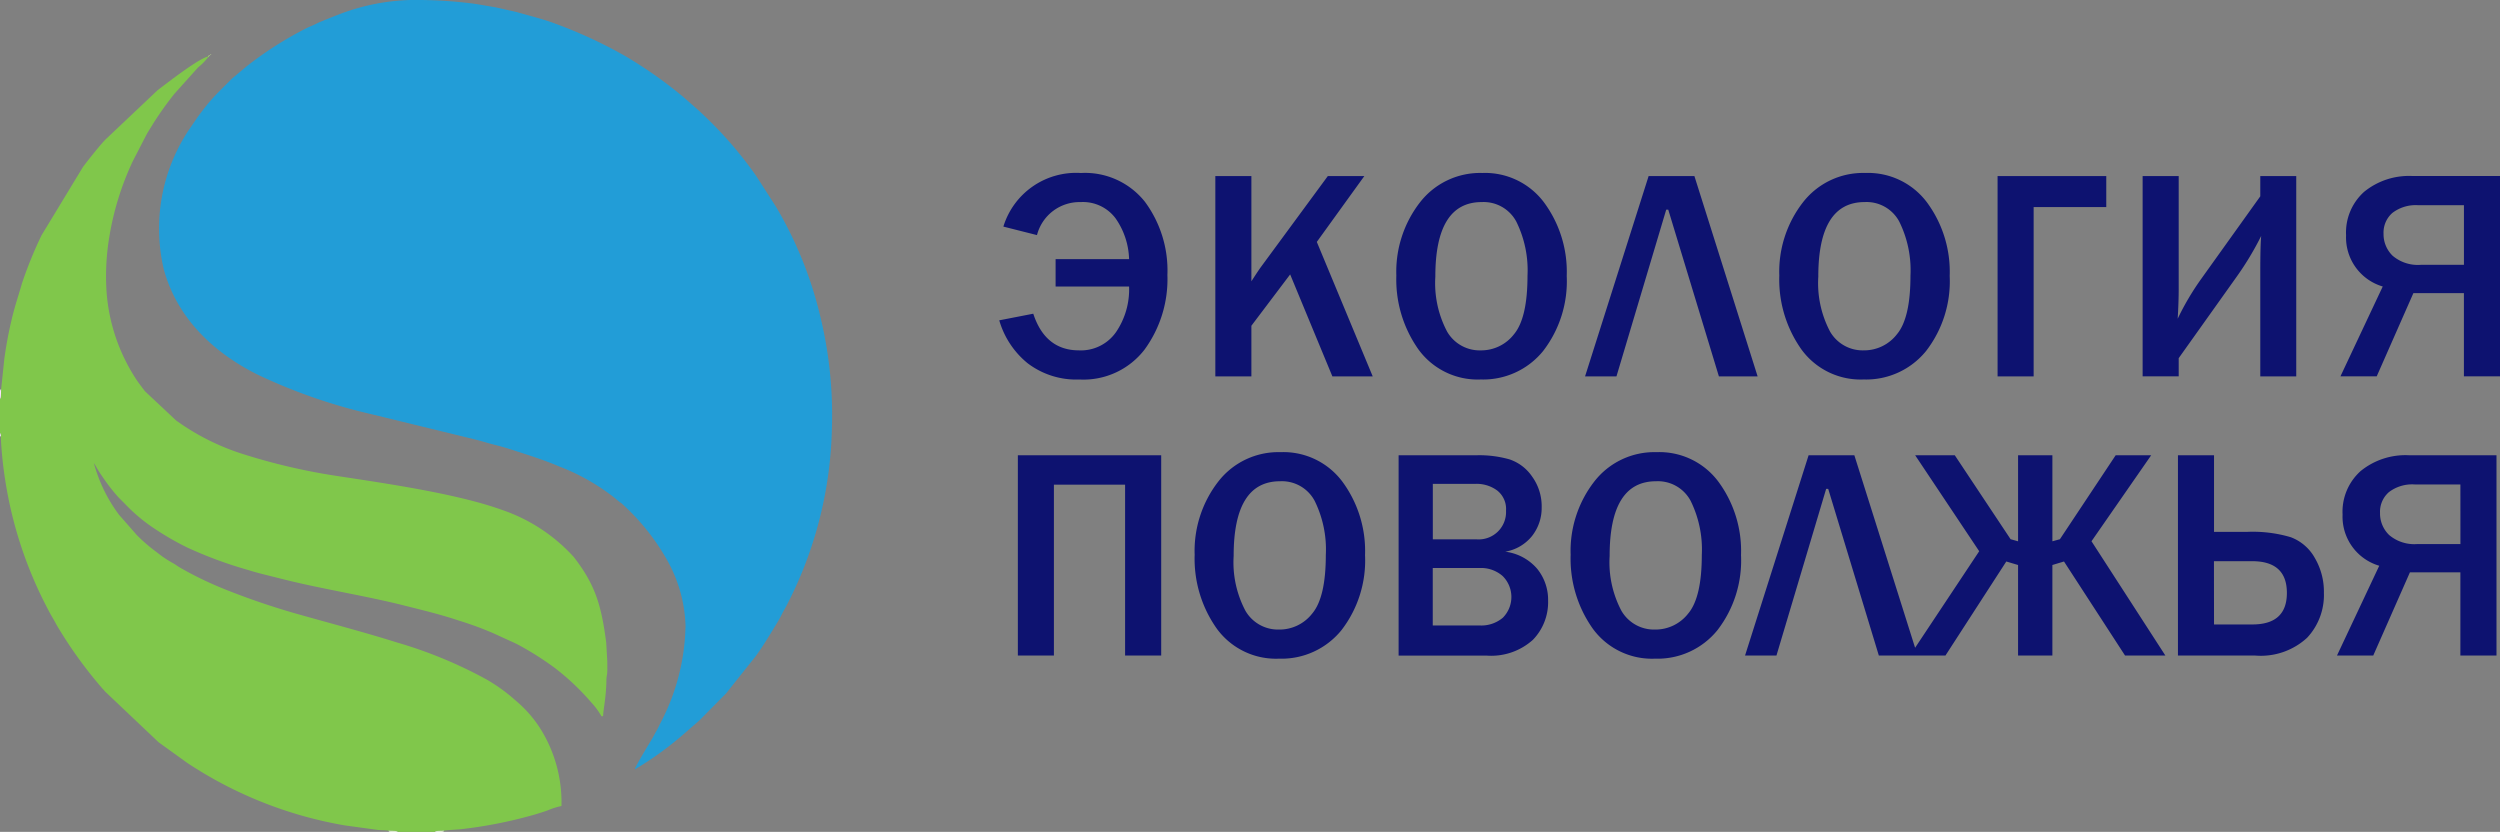
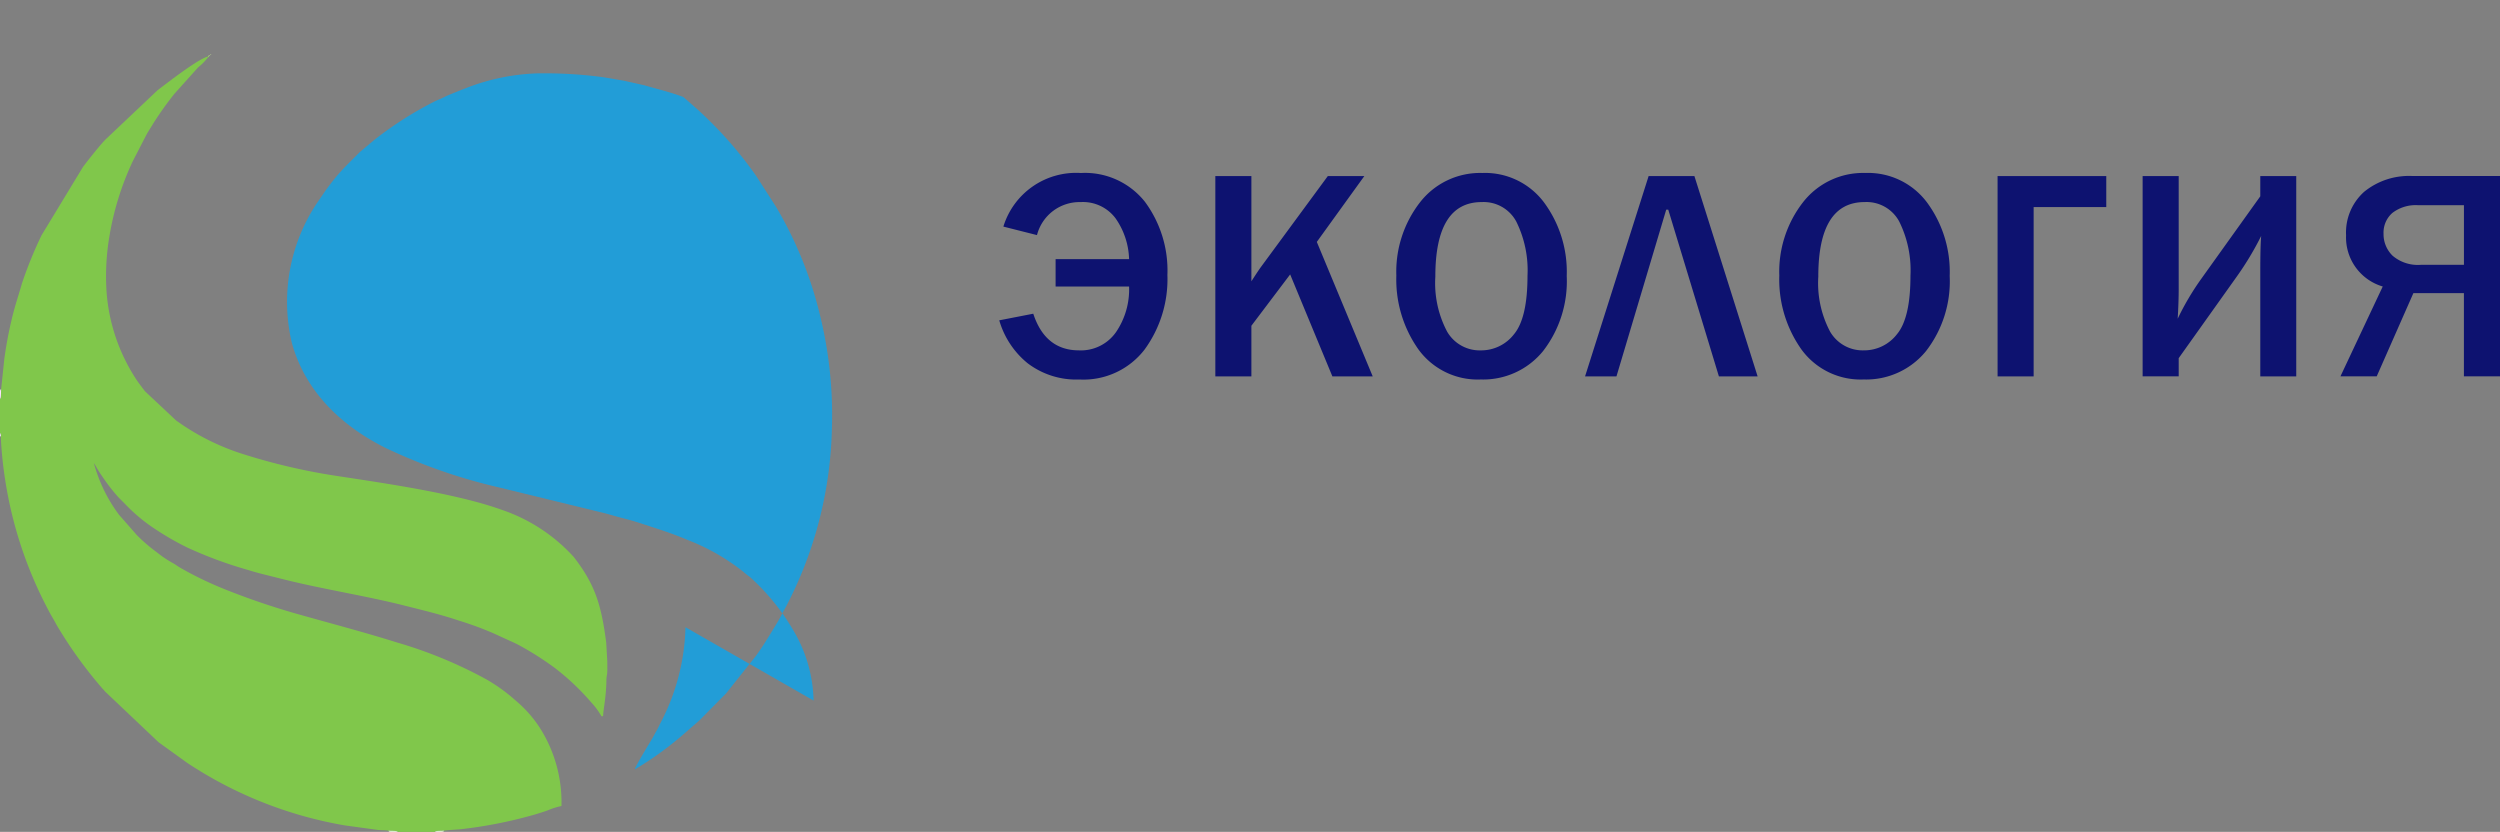
<svg xmlns="http://www.w3.org/2000/svg" width="226.718" height="75.438" viewBox="0 0 226.718 75.438">
  <rect x="0" y="0" width="226.718" height="75.438" fill="#808080" stroke="none" />
  <g id="logo" transform="translate(-215.794 -106.331)">
    <g id="_1277109034880" transform="translate(215.794 106.331)">
-       <path id="Path_175" data-name="Path 175" d="M3610.828,56.871a19.6,19.6,0,0,1-2.289,8.725c-.115.246-.231.488-.355.7-.137.236-.251.467-.406.726-.258.432-1.479,2.435-1.552,2.748a29.976,29.976,0,0,0,4.385-3.159l1.412-1.229c.016-.015.064-.056.08-.071l2.4-2.429,2.707-3.4c.661-.909,1.216-1.839,1.8-2.8.2-.323.38-.627.546-.963.188-.38.338-.6.528-.981a36.556,36.556,0,0,0,4.023-15.892,37.789,37.789,0,0,0-1.117-10.426,35.533,35.533,0,0,0-3.962-9.693l-1.8-2.8a36.318,36.318,0,0,0-5.386-6.081l-1.206-1.057a39.586,39.586,0,0,0-5.363-3.766,41.976,41.976,0,0,0-6.245-2.884c-1.186-.447-2.318-.707-3.539-1.063l-1.849-.414c-.649-.106-1.31-.233-2-.335a39.915,39.915,0,0,0-5.761-.333h-.092a19.435,19.435,0,0,0-6.552,1.369c-.469.175-.906.363-1.4.559-.3.118-.4.185-.671.31s-.48.2-.73.326a32.779,32.779,0,0,0-5.431,3.47l-1.313,1.1c-.775.792-1.528,1.48-2.243,2.359-.311.382-.552.7-.851,1.11l-.828,1.208a16.158,16.158,0,0,0-2.243,12.639c1.249,4.527,4.631,7.581,8.459,9.5a50.1,50.1,0,0,0,10.351,3.606l9.582,2.338c.537.138.988.286,1.538.424s1.053.277,1.586.451c1.489.485,2.931.927,4.349,1.535a19.3,19.3,0,0,1,5.09,2.906,5.3,5.3,0,0,0,.549.432,20.265,20.265,0,0,1,4.049,5,12.944,12.944,0,0,1,1.759,6.238Z" transform="translate(-3548.664 0.009)" fill="#229dd7" fill-rule="evenodd" />
+       <path id="Path_175" data-name="Path 175" d="M3610.828,56.871a19.6,19.6,0,0,1-2.289,8.725c-.115.246-.231.488-.355.7-.137.236-.251.467-.406.726-.258.432-1.479,2.435-1.552,2.748a29.976,29.976,0,0,0,4.385-3.159l1.412-1.229c.016-.015.064-.056.08-.071l2.4-2.429,2.707-3.4c.661-.909,1.216-1.839,1.8-2.8.2-.323.38-.627.546-.963.188-.38.338-.6.528-.981a36.556,36.556,0,0,0,4.023-15.892,37.789,37.789,0,0,0-1.117-10.426,35.533,35.533,0,0,0-3.962-9.693l-1.8-2.8a36.318,36.318,0,0,0-5.386-6.081l-1.206-1.057c-1.186-.447-2.318-.707-3.539-1.063l-1.849-.414c-.649-.106-1.31-.233-2-.335a39.915,39.915,0,0,0-5.761-.333h-.092a19.435,19.435,0,0,0-6.552,1.369c-.469.175-.906.363-1.4.559-.3.118-.4.185-.671.31s-.48.2-.73.326a32.779,32.779,0,0,0-5.431,3.47l-1.313,1.1c-.775.792-1.528,1.48-2.243,2.359-.311.382-.552.7-.851,1.11l-.828,1.208a16.158,16.158,0,0,0-2.243,12.639c1.249,4.527,4.631,7.581,8.459,9.5a50.1,50.1,0,0,0,10.351,3.606l9.582,2.338c.537.138.988.286,1.538.424s1.053.277,1.586.451c1.489.485,2.931.927,4.349,1.535a19.3,19.3,0,0,1,5.09,2.906,5.3,5.3,0,0,0,.549.432,20.265,20.265,0,0,1,4.049,5,12.944,12.944,0,0,1,1.759,6.238Z" transform="translate(-3548.664 0.009)" fill="#229dd7" fill-rule="evenodd" />
      <path id="Path_176" data-name="Path 176" d="M1557.495,755.219Zm-8.426-6.714c-.007.151-.007.307-.013.456,0,.059-.006.17-.015.225-.059.352.012.022-.072.188v3.1c.048.086.009-.057.073.181a1.128,1.128,0,0,1,0,.152,35.754,35.754,0,0,0,.406,3.966,37.208,37.208,0,0,0,3.866,11.674c.266.534.522.911.779,1.409a39.453,39.453,0,0,0,4.168,5.79c.119.124.133.139.25.278l4.841,4.589,2.587,1.864a37.259,37.259,0,0,0,14.313,5.678l2.919.4c.324.046.807.02,1.025.08.15.006.309.006.457.013a2.15,2.15,0,0,1,.22.017.345.345,0,0,1,.168.072h3.363a.3.3,0,0,1,.17-.073c.053-.01.163-.014.22-.017.148-.008.307-.008.457-.015.2-.054,1.115-.1,1.431-.124a40.989,40.989,0,0,0,6.744-1.328c.406-.12.8-.242,1.2-.384a6.361,6.361,0,0,1,1.262-.4,12.572,12.572,0,0,0-1.991-7.137,11.1,11.1,0,0,0-2.169-2.433,15.6,15.6,0,0,0-2.673-1.929,40.342,40.342,0,0,0-8.123-3.344c-2.773-.877-6.069-1.745-8.917-2.55a66.464,66.464,0,0,1-6.858-2.345,32.327,32.327,0,0,1-3.855-1.878c-.3-.179-.388-.271-.695-.437a9.739,9.739,0,0,1-1.395-.944,14.857,14.857,0,0,1-1.827-1.568l-1.622-1.848a13.857,13.857,0,0,1-2.274-4.667c.068.078,0-.015.1.131a10.931,10.931,0,0,0,.725,1.161,16.546,16.546,0,0,0,1.423,1.821l.529.527a15.462,15.462,0,0,0,2.931,2.425,25.644,25.644,0,0,0,2.736,1.564,37.771,37.771,0,0,0,5.508,2.037c.533.171,1.112.324,1.714.473l1.69.422c3.234.814,7.379,1.478,10.668,2.308,1.766.446,3.361.822,5.09,1.4a30.1,30.1,0,0,1,3.142,1.158l1.448.664c.272.122.445.2.72.336a27.92,27.92,0,0,1,3.331,2.1,22.1,22.1,0,0,1,3.339,3.149,6.577,6.577,0,0,1,.929,1.259h.151c.013-.577.284-1.752.3-3.247,0-.407.07-.444.081-.824.009-.295,0-.612,0-.91l-.1-1.713c-.429-3.254-.94-5.183-2.953-7.759a15.561,15.561,0,0,0-6.522-4.266c-4.026-1.447-10.31-2.362-14.828-3.051a55.487,55.487,0,0,1-8.805-2.058,21.361,21.361,0,0,1-5.906-3l-2.8-2.629c-.275-.352-.484-.625-.741-.994a16.274,16.274,0,0,1-1-1.714,16.609,16.609,0,0,1-1.759-6.388,21.571,21.571,0,0,1,.259-4.947,25.952,25.952,0,0,1,2.13-6.847l1.207-2.339c.235-.431.438-.718.681-1.13a29.805,29.805,0,0,1,1.888-2.638l2.14-2.386a5.338,5.338,0,0,0,.9-.911v-.075c-.893.208-3.655,2.364-4.569,3.051l-4.691,4.438c-.5.493-1.62,1.913-2.078,2.524l-3.76,6.2a37.475,37.475,0,0,0-1.769,4.342c-.484,1.681-.711,2.18-1.146,4.21-.188.876-.331,1.745-.458,2.635l-.291,2.778Z" transform="translate(-1548.97 -713.2)" fill="#80c74b" fill-rule="evenodd" />
      <path id="Path_177" data-name="Path 177" d="M1548.98,4944.869c.083-.166.013.164.072-.187.009-.055.012-.166.015-.225.006-.149.006-.3.013-.456-.153.1-.051-.035-.093.155a.6.6,0,0,0-.007.066v.646Z" transform="translate(-1548.98 -4908.696)" fill="#fbe4fd" fill-rule="evenodd" />
      <path id="Path_178" data-name="Path 178" d="M6483.255,10549.872a.353.353,0,0,0-.168-.072,1.967,1.967,0,0,0-.22-.017c-.147-.008-.307-.008-.457-.014.1.16-.037.053.156.1l.068.007h.621Z" transform="translate(-6447.179 -10474.434)" fill="#e4f6d5" fill-rule="evenodd" />
      <path id="Path_179" data-name="Path 179" d="M7072.487,10549.5c-.15.006-.31.007-.457.015-.058,0-.168.007-.22.017a.3.3,0,0,0-.17.072h.613a.712.712,0,0,0,.077-.007C7072.539,10549.54,7072.356,10549.636,7072.487,10549.5Z" transform="translate(-7032.202 -10474.166)" fill="#e4f6d5" fill-rule="evenodd" />
      <path id="Path_180" data-name="Path 180" d="M1549.058,5499.854a1.157,1.157,0,0,0,0-.152c-.064-.238-.026-.095-.073-.181v.258A.334.334,0,0,0,1549.058,5499.854Z" transform="translate(-1548.98 -5460.249)" fill="#fdeaff" fill-rule="evenodd" />
      <path id="Path_181" data-name="Path 181" d="M4190.01,697.391v.076l.226-.226c-.215.052-.113-.011-.226.151Z" transform="translate(-4171.149 -692.261)" fill="#a6d07a" fill-rule="evenodd" />
      <path id="Path_182" data-name="Path 182" d="M4221.69,684.988h.076l-.063-.088Z" transform="translate(-4202.604 -680.009)" fill="#c4e29a" fill-rule="evenodd" />
    </g>
    <g id="Group_484" data-name="Group 484" transform="translate(306.414 122.018)">
-       <path id="Path_183" data-name="Path 183" d="M168.84,14064.035v-18.164h13v18.164h-3.275v-15.5H172.11v15.5Zm23.683.281a6.641,6.641,0,0,1-5.637-2.716,10.969,10.969,0,0,1-2.012-6.708,10.255,10.255,0,0,1,2.139-6.632,6.9,6.9,0,0,1,5.655-2.671,6.675,6.675,0,0,1,5.6,2.671,10.591,10.591,0,0,1,2.058,6.672,10.347,10.347,0,0,1-2.135,6.795A6.991,6.991,0,0,1,192.523,14064.316Zm.027-2.639a3.763,3.763,0,0,0,2.993-1.462q1.226-1.466,1.226-5.311a9.959,9.959,0,0,0-1.013-4.9,3.362,3.362,0,0,0-3.139-1.776q-4.211,0-4.206,6.772a9.388,9.388,0,0,0,1.072,4.982,3.416,3.416,0,0,0,3.066,1.694Zm10.82,2.357v-18.164h7.077a10.028,10.028,0,0,1,2.98.373,4.027,4.027,0,0,1,2.049,1.558,4.588,4.588,0,0,1,.868,2.779,4.117,4.117,0,0,1-.877,2.617,3.961,3.961,0,0,1-2.426,1.417,4.558,4.558,0,0,1,2.9,1.558,4.463,4.463,0,0,1,.986,2.9,4.9,4.9,0,0,1-1.376,3.533,5.653,5.653,0,0,1-4.238,1.431H203.37Zm3.1-10.537h3.993a2.481,2.481,0,0,0,2.648-2.6,2.129,2.129,0,0,0-.813-1.84,3.137,3.137,0,0,0-1.9-.595h-3.925v5.033Zm0,7.808H210.7a3.033,3.033,0,0,0,2.121-.7,2.67,2.67,0,0,0-.014-3.779,2.969,2.969,0,0,0-2.094-.731h-4.247v5.215Zm20.15,3.011a6.641,6.641,0,0,1-5.637-2.716,10.969,10.969,0,0,1-2.012-6.708,10.255,10.255,0,0,1,2.139-6.632,6.9,6.9,0,0,1,5.655-2.671,6.675,6.675,0,0,1,5.6,2.671,10.591,10.591,0,0,1,2.058,6.672,10.347,10.347,0,0,1-2.135,6.795A6.991,6.991,0,0,1,226.618,14064.316Zm.027-2.639a3.763,3.763,0,0,0,2.993-1.462q1.226-1.466,1.226-5.311a9.959,9.959,0,0,0-1.013-4.9,3.362,3.362,0,0,0-3.139-1.776q-4.211,0-4.206,6.772a9.388,9.388,0,0,0,1.072,4.982,3.416,3.416,0,0,0,3.066,1.694Zm10.988,2.357h-2.848l5.764-18.164H244.7l5.732,18.164h-3.511l-4.592-15.116h-.186Zm28.571-10.365,6.7,10.365h-3.657l-5.537-8.53-1.054.318v8.212h-3.112v-8.212l-1.067-.318-5.519,8.53h-3.22l6.282-9.461-5.805-8.7h3.593l5.06,7.612.677.187v-7.8h3.112v7.8l.681-.187,5.056-7.612h3.22l-5.414,7.8Zm7.84,10.365v-18.164h3.271v6.945h3.048a12.154,12.154,0,0,1,3.906.485,4.168,4.168,0,0,1,2.18,1.872,6.046,6.046,0,0,1,.831,3.179,5.675,5.675,0,0,1-1.522,4.07,6.193,6.193,0,0,1-4.706,1.613h-7.009Zm3.271-2.82H280.8q3.127,0,3.125-2.862t-3.125-2.875h-3.489Zm22.343-4.724h-4.579l-3.325,7.544h-3.289l3.834-8.144a4.636,4.636,0,0,1-3.325-4.643,4.954,4.954,0,0,1,1.64-3.946,6.429,6.429,0,0,1,4.374-1.432h7.944v18.164h-3.275v-7.544Zm0-7.972H295.52a3.47,3.47,0,0,0-2.348.7,2.365,2.365,0,0,0-.8,1.881,2.719,2.719,0,0,0,.822,2,3.53,3.53,0,0,0,2.585.822h3.884Z" transform="translate(-167.154 -14020.271)" fill="#0d1270" />
      <path id="Path_184" data-name="Path 184" d="M5.11,11520.52v-2.488h6.664a6.771,6.771,0,0,0-1.222-3.693,3.684,3.684,0,0,0-3.166-1.48,3.987,3.987,0,0,0-3.965,2.993l-3.048-.771a6.9,6.9,0,0,1,7.027-4.86,6.937,6.937,0,0,1,5.814,2.616,10.475,10.475,0,0,1,2.035,6.636,10.828,10.828,0,0,1-2.071,6.759,6.988,6.988,0,0,1-5.9,2.716,7.282,7.282,0,0,1-4.7-1.471A7.789,7.789,0,0,1,0,11523.581l3.084-.6q1.09,3.325,4.152,3.325a3.89,3.89,0,0,0,3.348-1.648,6.884,6.884,0,0,0,1.19-4.139H5.11Zm28.761,8.145H30.21l-3.829-9.248-3.516,4.656v4.592h-3.27V11510.5h3.27v9.543c.418-.649.718-1.1.9-1.345l6.032-8.2h3.311l-4.311,5.973,5.069,12.191Zm9.788.281a6.638,6.638,0,0,1-5.637-2.716,10.97,10.97,0,0,1-2.012-6.709,10.253,10.253,0,0,1,2.139-6.631,6.9,6.9,0,0,1,5.655-2.671,6.675,6.675,0,0,1,5.6,2.671,10.591,10.591,0,0,1,2.058,6.672,10.349,10.349,0,0,1-2.135,6.795A6.991,6.991,0,0,1,43.66,11528.945Zm.027-2.639a3.761,3.761,0,0,0,2.993-1.463q1.226-1.465,1.226-5.31a9.956,9.956,0,0,0-1.013-4.9,3.362,3.362,0,0,0-3.139-1.776q-4.211,0-4.206,6.771a9.392,9.392,0,0,0,1.072,4.983,3.416,3.416,0,0,0,3.066,1.694Zm12.287,2.357H53.125l5.764-18.164h4.152l5.732,18.164H65.262l-4.592-15.116h-.186Zm22.416.281a6.638,6.638,0,0,1-5.637-2.716,10.97,10.97,0,0,1-2.012-6.709,10.253,10.253,0,0,1,2.139-6.631,6.9,6.9,0,0,1,5.655-2.671,6.675,6.675,0,0,1,5.6,2.671,10.591,10.591,0,0,1,2.058,6.672,10.349,10.349,0,0,1-2.135,6.795,6.991,6.991,0,0,1-5.664,2.589Zm.027-2.639a3.761,3.761,0,0,0,2.993-1.463q1.226-1.465,1.226-5.31a9.956,9.956,0,0,0-1.013-4.9,3.362,3.362,0,0,0-3.139-1.776q-4.211,0-4.206,6.771a9.392,9.392,0,0,0,1.072,4.983,3.416,3.416,0,0,0,3.066,1.694Zm12.119,2.357V11510.5h9.857v2.808H93.805v15.356H90.535Zm16.425-1.649v1.649h-3.271V11510.5h3.271v10.193q0,1.238-.091,2.743a23.938,23.938,0,0,1,2.139-3.621l5.351-7.48v-1.835h3.261v18.164h-3.261v-9.407q0-2.452.082-3.329a27.337,27.337,0,0,1-2.158,3.606l-5.324,7.48Zm25.863-5.9h-4.579l-3.325,7.545h-3.289l3.834-8.145a4.636,4.636,0,0,1-3.325-4.642,4.956,4.956,0,0,1,1.64-3.947,6.434,6.434,0,0,1,4.374-1.431H136.1v18.164h-3.275v-7.545Zm0-7.971h-4.138a3.47,3.47,0,0,0-2.348.7,2.365,2.365,0,0,0-.8,1.881,2.723,2.723,0,0,0,.822,2,3.53,3.53,0,0,0,2.585.822h3.884v-5.4Z" transform="translate(0 -11510.219)" fill="#0d1270" />
    </g>
  </g>
</svg>